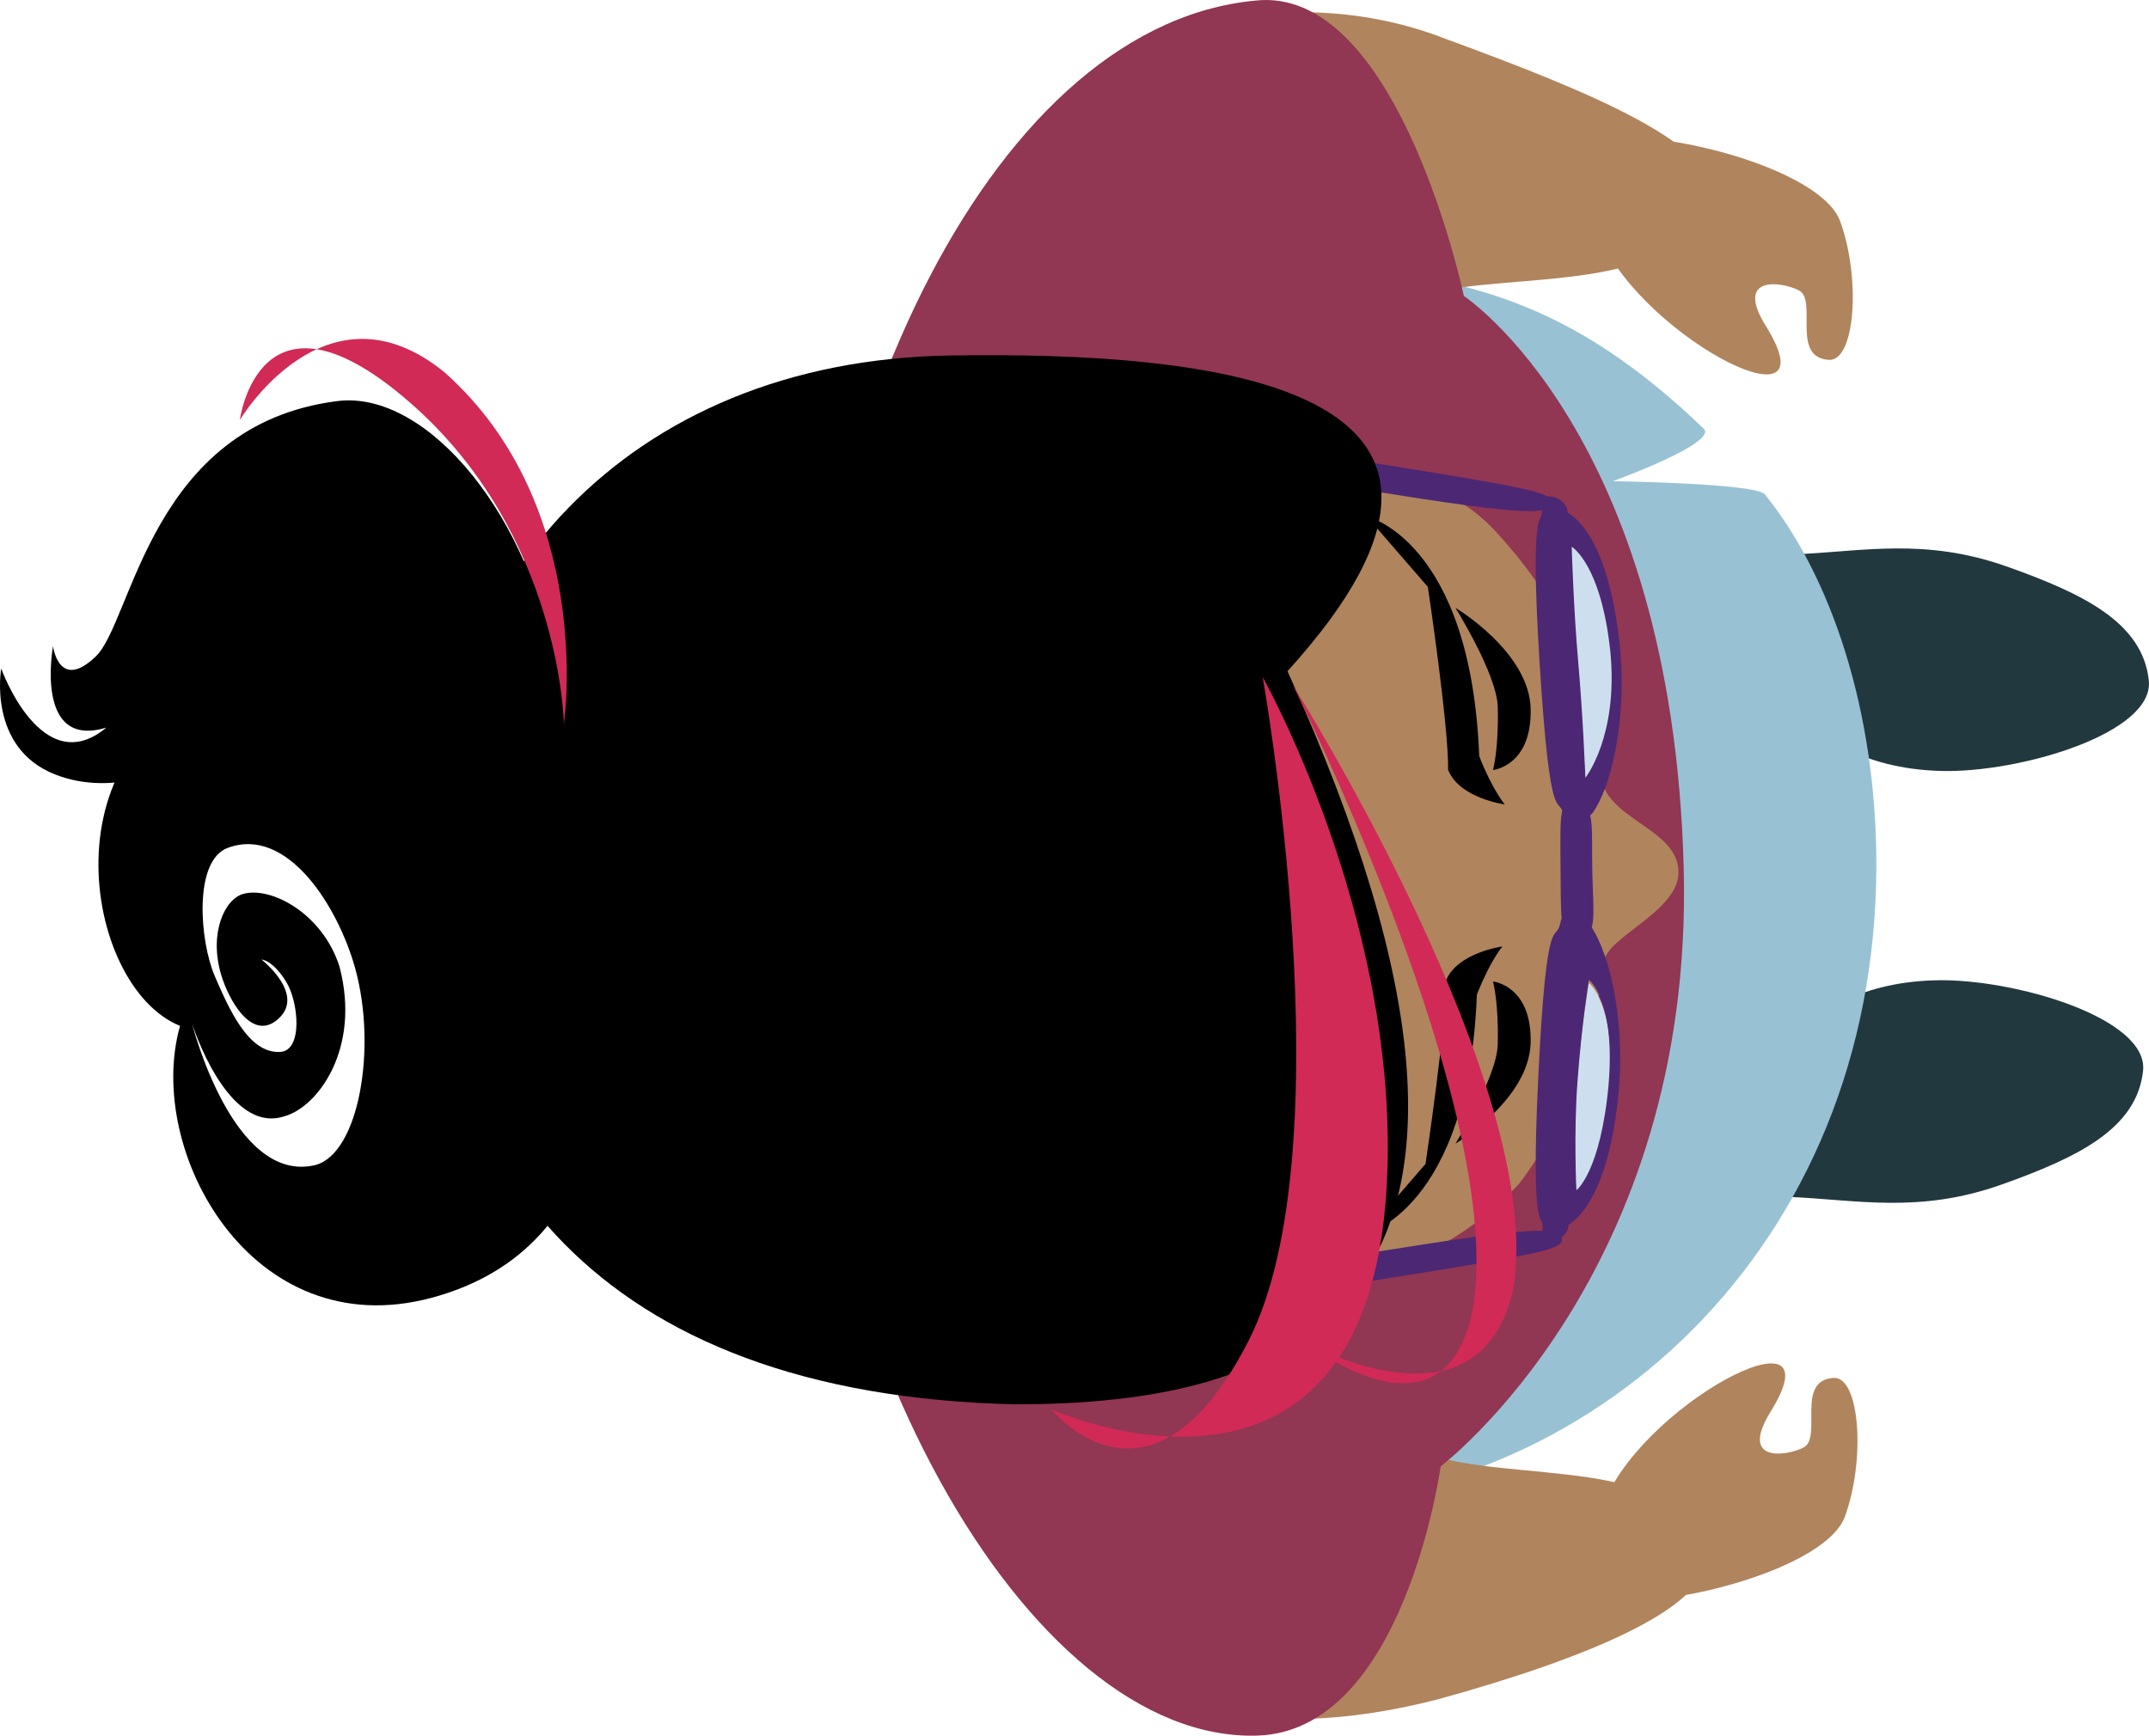
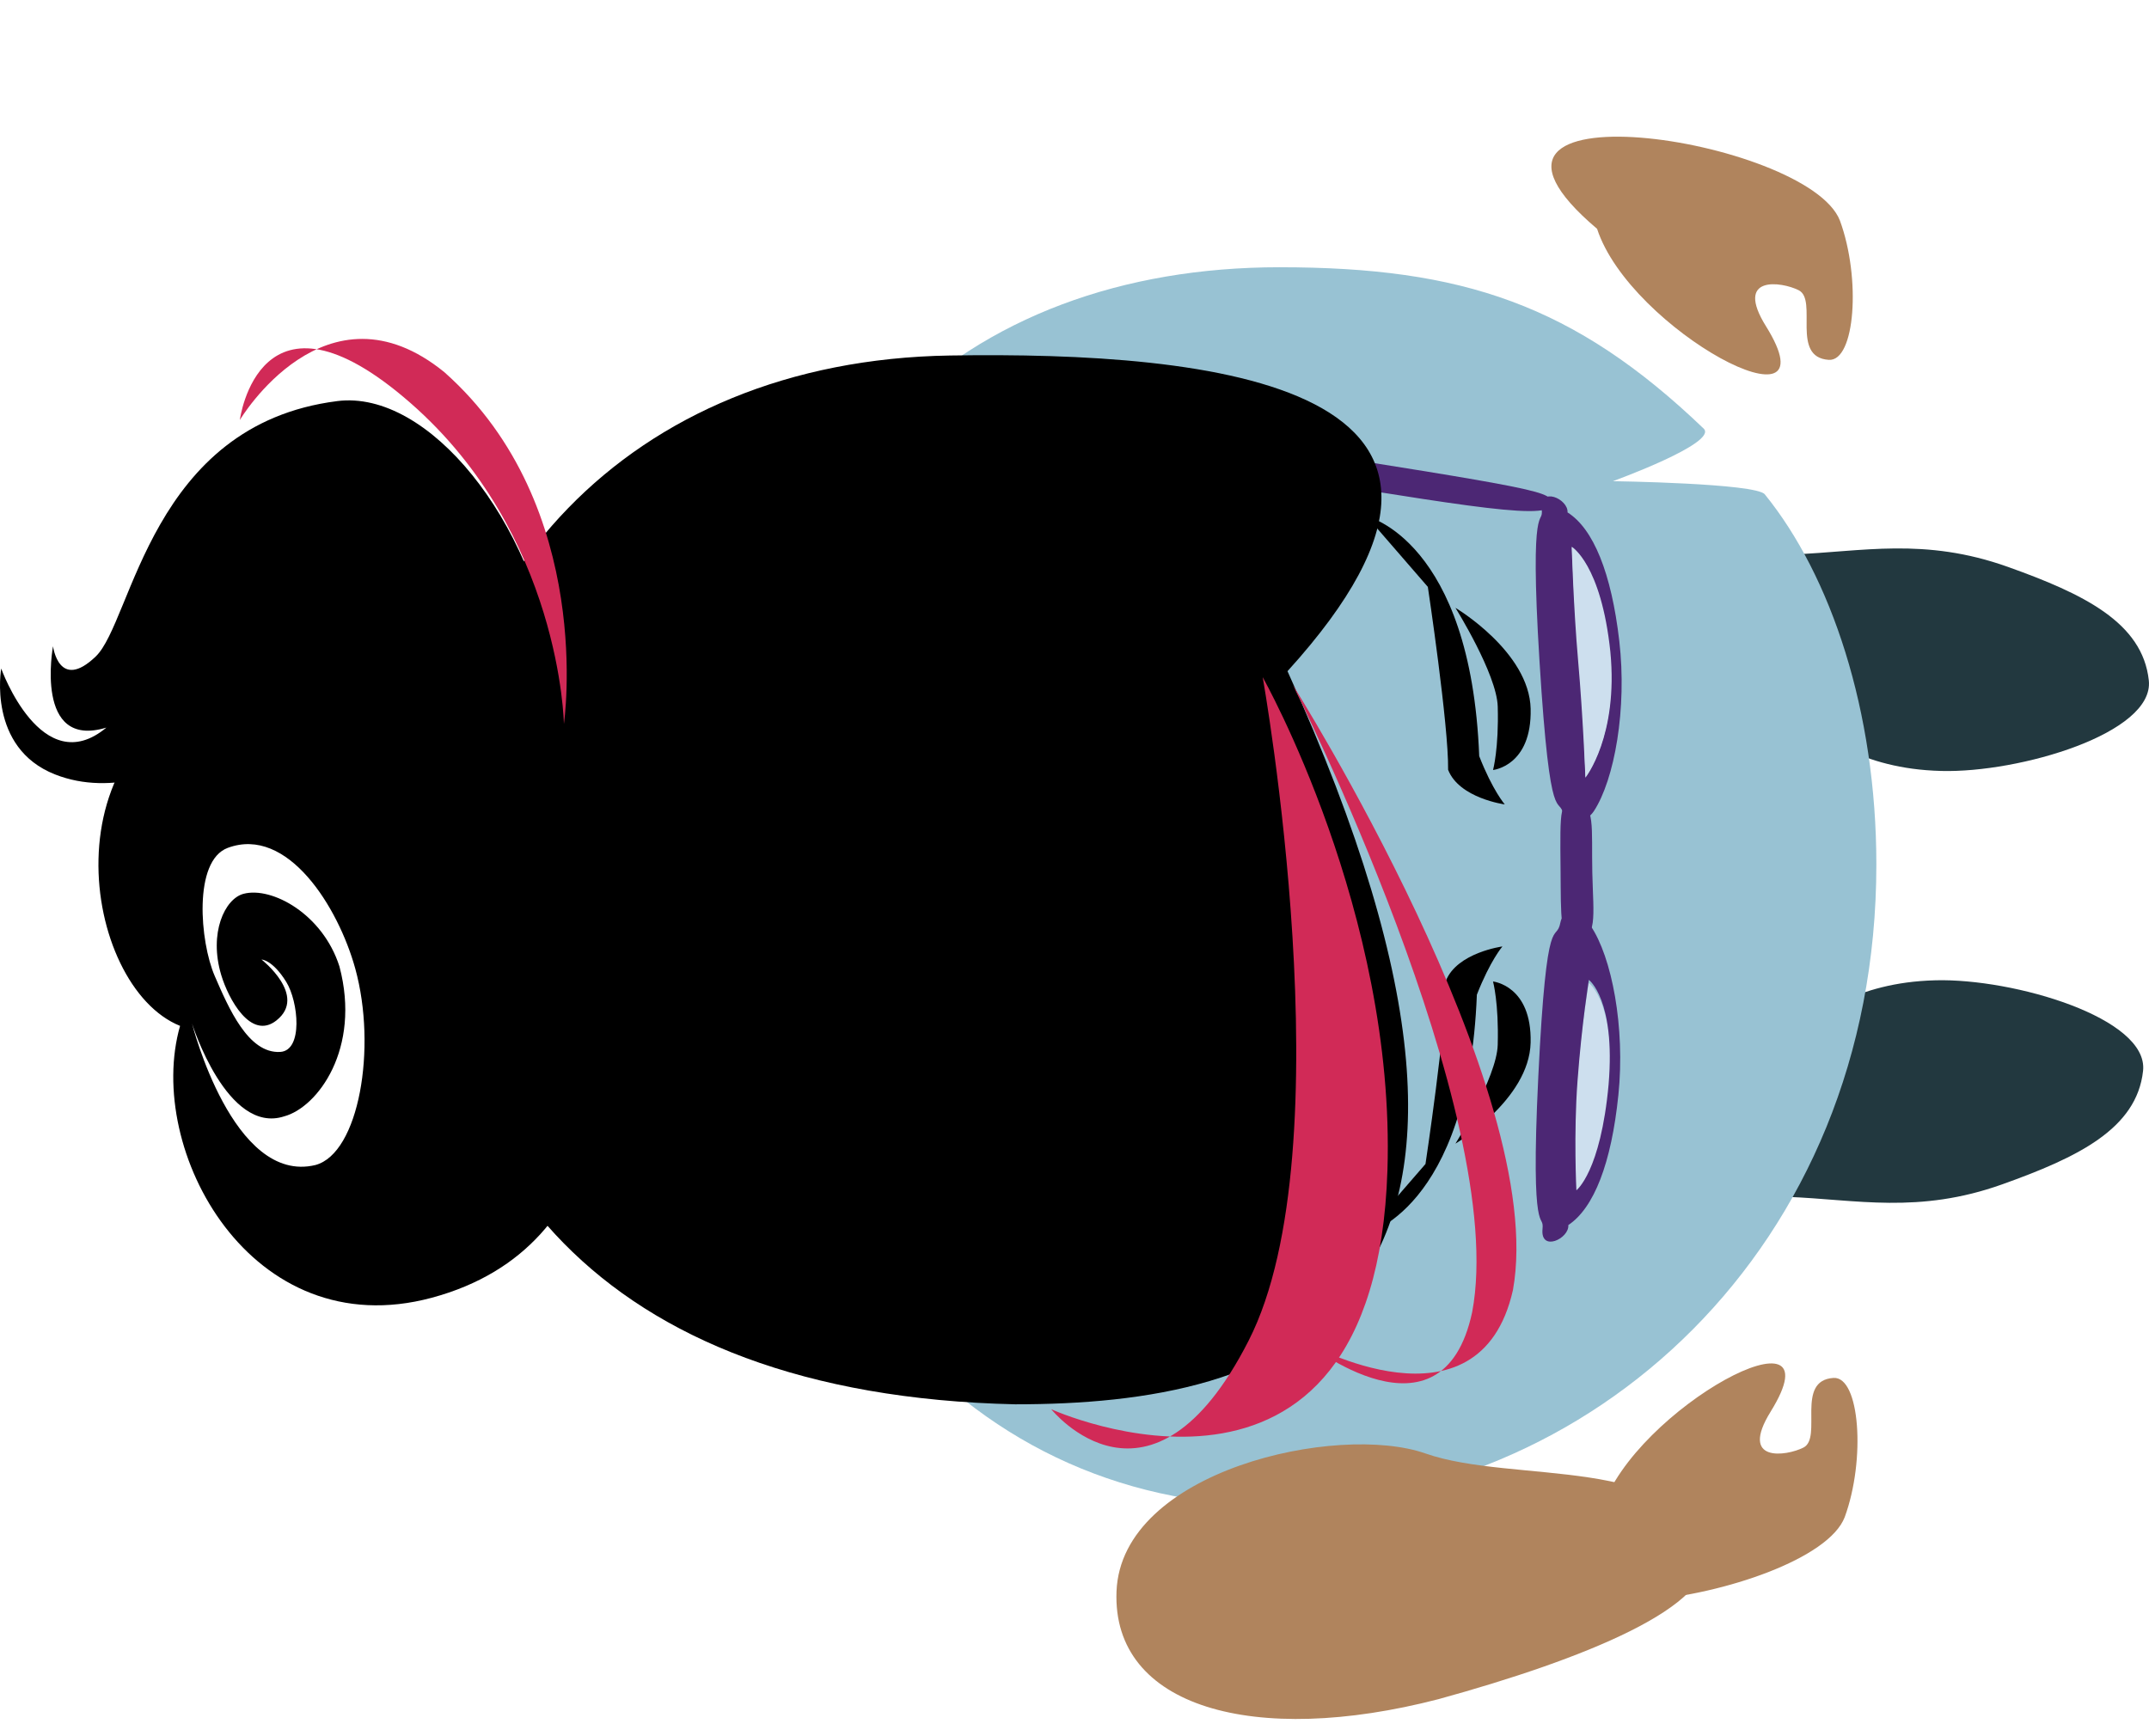
<svg xmlns="http://www.w3.org/2000/svg" version="1.1" width="139.836" height="112.968" viewBox="0,0,139.836,112.968">
  <g transform="translate(-158.655,-122.975)">
    <g data-paper-data="{&quot;isPaintingLayer&quot;:true}" fill-rule="nonzero" stroke="none" stroke-linejoin="miter" stroke-miterlimit="10" stroke-dasharray="" stroke-dashoffset="0" style="mix-blend-mode: normal">
      <path d="M257.938,195.041c-0.495,-5.385 -0,0 -0,0c-0.618,-6.733 11.526,-4.893 15.52,-5.342c3.993,-0.449 5.672,-2.78 11.148,-2.922c5.076,-0.131 13.871,2.451 13.499,5.893c-0.408,3.779 -4.265,5.637 -9.158,7.385c-5.454,1.949 -9.494,0.99 -13.99,0.817c-7.431,-0.286 -16.524,-0.447 -17.018,-5.832z" data-paper-data="{&quot;origPos&quot;:null,&quot;index&quot;:null}" fill="#22383f" stroke-width="0" stroke-linecap="butt" />
      <path d="M258.313,164.89c0.495,-5.385 9.587,-5.546 17.018,-5.832c4.496,-0.173 8.536,-1.132 13.99,0.817c4.893,1.748 8.751,3.607 9.158,7.385c0.371,3.443 -8.423,6.025 -13.499,5.893c-5.476,-0.142 -7.154,-2.473 -11.148,-2.922c-3.993,-0.449 -16.138,1.391 -15.52,-5.342c0,0 -0.495,5.385 0,0z" data-paper-data="{&quot;origPos&quot;:null,&quot;index&quot;:null}" fill="#22383f" stroke-width="0" stroke-linecap="butt" />
      <path d="M289.004,173.684z" data-paper-data="{&quot;index&quot;:null}" fill="#e6b88e" stroke-width="0" stroke-linecap="butt" />
      <path d="M288.904,185.294z" data-paper-data="{&quot;index&quot;:null}" fill="#e6b88e" stroke-width="0" stroke-linecap="butt" />
      <path d="M241.928,140.369c11.875,0 19.16,2.429 27.583,10.498c0.976,0.935 -5.904,3.425 -5.904,3.425c0,0 9.296,0.132 9.883,0.856c4.306,5.302 7.26,14.092 7.26,24.096c0,25.049 -18.743,41.71 -39.247,41.71c-20.504,0 -35.004,-17.471 -35.004,-42.52c0,-25.049 14.925,-38.066 35.428,-38.066z" data-paper-data="{&quot;origPos&quot;:null,&quot;origRot&quot;:0,&quot;index&quot;:null}" fill="#98c2d3" stroke-width="0" stroke-linecap="butt" />
-       <path d="M229.444,132.271c0.339,-7.551 13.081,-10.781 23.32,-6.752c9.097,3.338 18.209,7.029 17.095,10.457c-2.03,6.245 -12.644,4.622 -18.509,6.149c-5.865,1.527 -22.245,-2.303 -21.906,-9.854z" data-paper-data="{&quot;origPos&quot;:null,&quot;origRot&quot;:0,&quot;index&quot;:null}" fill="#b0845d" stroke-width="0" stroke-linecap="butt" />
      <path d="M251.414,217.575c5.717,2.007 16.675,0.033 18.171,6.423c0.821,3.508 -7.984,6.996 -17.332,9.568c-11.982,3.105 -21.245,0.536 -20.946,-7.015c0.311,-7.879 14.39,-10.983 20.107,-8.976z" data-paper-data="{&quot;origPos&quot;:null,&quot;origRot&quot;:0,&quot;index&quot;:null}" fill="#b0845d" stroke-width="0" stroke-linecap="butt" />
      <path d="M273.873,214.849c-2.079,3.351 1.017,2.904 2.131,2.342c1.267,-0.64 -0.55,-4.37 1.955,-4.534c1.716,-0.112 2.106,5.311 0.732,9.061c-2.081,5.42 -27.242,9.188 -15.803,-0.519c2.141,-6.6 15.569,-13.741 10.984,-6.35z" data-paper-data="{&quot;origPos&quot;:null,&quot;origRot&quot;:0,&quot;index&quot;:null}" fill="#b0845d" stroke-width="0" stroke-linecap="butt" />
-       <path d="M252.398,218.413c0,0 -2.36,17.246 -11.944,17.524c-14.833,0.431 -30.14,-25.941 -30.182,-56.125c0.291,-29.07 13.28,-55.613 30.461,-56.83c9.027,-0.437 13.175,19.254 13.175,19.254c0,0 13.573,8.938 14.307,37.261c0.685,26.44 -15.817,38.916 -15.817,38.916z" data-paper-data="{&quot;origPos&quot;:null,&quot;index&quot;:null}" fill="#913653" stroke-width="0" stroke-linecap="butt" />
      <path d="M273.568,144.208c4.592,7.386 -8.842,0.258 -10.99,-6.34c-11.449,-9.696 13.716,-5.952 15.802,-0.534c1.377,3.749 0.992,9.173 -0.724,9.062c-2.505,-0.162 -0.692,-3.893 -1.96,-4.532c-1.115,-0.562 -4.211,-1.005 -2.129,2.344z" data-paper-data="{&quot;origPos&quot;:null,&quot;origRot&quot;:0,&quot;index&quot;:null}" fill="#b0845d" stroke-width="0" stroke-linecap="butt" />
      <g>
-         <path d="M256.002,157.588c3.621,3.959 6.33,8.515 6.803,15.743c0.196,2.996 5.072,3.504 5.072,6.418c0,2.541 -4.636,4.195 -4.834,5.783c-0.794,6.377 -3.094,11.337 -5.566,14.522c-6.208,6.544 -12.945,6.538 -21.791,8.302c-3.6,2.547 -10.842,6.835 -11.854,4.419c-1.012,-3.679 8.807,-6.024 -4.275,-2.825c-8.059,1.971 -31.613,-1.02 -31.381,-30.708c0.232,-29.688 22.687,-32.141 30.494,-30.403c12.759,2.841 1.355,-0.026 4.849,-2.26c1.899,-1.134 5.847,1.048 11.07,4.484c5.798,2.392 16.048,0.658 21.413,6.523z" data-paper-data="{&quot;origPos&quot;:null,&quot;index&quot;:null}" fill="#b0845d" stroke-width="0" stroke-linecap="butt" />
        <g data-paper-data="{&quot;origPos&quot;:null,&quot;index&quot;:null}" fill="#000000">
          <path d="M251.412,198.733c0,0 1.36,-9.03 1.319,-11.905c0.725,-1.854 3.687,-2.253 3.687,-2.253c0,0 -0.795,0.919 -1.663,3.141c-0.549,14.076 -7.32,15.606 -7.32,15.606z" data-paper-data="{&quot;origPos&quot;:null,&quot;index&quot;:null}" stroke-width="0.5" stroke-linecap="butt" />
          <path d="M247.588,156.583c0,0 6.771,1.53 7.32,15.606c0.868,2.222 1.663,3.141 1.663,3.141c0,0 -2.962,-0.398 -3.687,-2.253c0.041,-2.875 -1.319,-11.905 -1.319,-11.905z" data-paper-data="{&quot;origPos&quot;:null,&quot;index&quot;:null}" stroke-width="0.5" stroke-linecap="butt" />
          <path d="M253.359,197.411c0,0 2.692,-4.309 2.753,-6.425c0.078,-2.73 -0.306,-4.13 -0.306,-4.13c0,0 2.532,0.256 2.447,3.977c-0.085,3.721 -4.895,6.577 -4.895,6.577z" data-paper-data="{&quot;origPos&quot;:null}" stroke-width="0" stroke-linecap="round" />
          <path d="M258.254,169.113c0.085,3.721 -2.447,3.977 -2.447,3.977c0,0 0.384,-1.4 0.306,-4.13c-0.061,-2.116 -2.753,-6.425 -2.753,-6.425c0,0 4.81,2.856 4.895,6.577z" data-paper-data="{&quot;origPos&quot;:null,&quot;index&quot;:null}" stroke-width="0" stroke-linecap="round" />
        </g>
      </g>
      <g data-paper-data="{&quot;origPos&quot;:null,&quot;index&quot;:null}">
        <g data-paper-data="{&quot;origPos&quot;:null,&quot;origRot&quot;:0}">
          <path d="M263.377,193.784c-0.52,5.718 -2.156,6.958 -2.156,6.958c0,0 -0.223,-3.727 0.033,-7.171c0.28,-3.774 0.787,-6.622 0.787,-6.622c0,0 1.794,1.326 1.336,6.836z" data-paper-data="{&quot;noHover&quot;:false,&quot;origItem&quot;:[&quot;Path&quot;,{&quot;applyMatrix&quot;:true,&quot;segments&quot;:[[[578.27643,391.05421],[0,0],[0.2114,-11.15892]],[574.88741,377.52559],[[574.25435,390.89083],[0.0778,-7.64064],[-0.071,6.97198]],[575.00367,405.22339],[[578.27643,391.05423],[-0.3085,11.58632],[0,0]]],&quot;closed&quot;:true,&quot;strokeWidth&quot;:null,&quot;strokeCap&quot;:null}],&quot;origRot&quot;:0,&quot;origPos&quot;:null}" fill="#cddfee" stroke-width="NaN" stroke-linecap="none" />
          <path d="M263.962,194.255c-0.454,4.432 -1.587,7.343 -3.256,8.453c0.072,0.883 -1.826,1.776 -1.679,0.26c0.117,-1.202 -0.81,1.118 -0.276,-9.899c0.554,-11.432 1.148,-8.531 1.448,-10.085c0.178,-0.924 1.494,-0.429 1.954,0.242c1.378,2.016 2.264,6.596 1.81,11.028zM263.328,193.541c0.458,-5.509 -1.284,-6.791 -1.284,-6.791c0,0 -0.46,2.813 -0.74,6.587c-0.255,3.444 -0.073,7.108 -0.073,7.108c0,0 1.577,-1.186 2.098,-6.904z" data-paper-data="{&quot;origPos&quot;:null,&quot;origRot&quot;:0,&quot;index&quot;:null}" fill="#4c2774" stroke-width="0" stroke-linecap="butt" />
          <path d="M261.138,184.174c-1.002,0.039 -0.905,-1.574 -0.936,-4.499c-0.046,-4.357 -0.034,-4.442 0.968,-4.455c1.33,-0.018 1.03,1.648 1.097,4.542c0.067,2.894 0.378,4.353 -1.128,4.413z" data-paper-data="{&quot;origPos&quot;:null}" fill="#4c2774" stroke-width="0.5" stroke-linecap="butt" />
          <path d="M260.655,156.325c1.682,1.06 2.854,3.94 3.367,8.361c0.513,4.421 -0.309,9.032 -1.659,11.09c-0.45,0.686 -1.757,1.221 -1.948,0.302c-0.321,-1.546 -0.875,1.375 -1.583,-10.048c-0.682,-11.009 0.274,-8.715 0.142,-9.914c-0.167,-1.512 1.741,-0.676 1.681,0.21zM260.937,158.609c0,0 0.154,3.917 0.456,7.355c0.331,3.769 0.428,7.579 0.428,7.579c0,0 2.109,-2.625 1.577,-8.124c-0.597,-5.706 -2.461,-6.81 -2.461,-6.81z" data-paper-data="{&quot;origPos&quot;:null,&quot;origRot&quot;:0,&quot;index&quot;:null}" fill="#4c2774" stroke-width="0" stroke-linecap="butt" />
          <path d="M263.441,165.393c0.532,5.5 -1.624,8.199 -1.624,8.199c0,0 -0.144,-3.863 -0.475,-7.631c-0.302,-3.439 -0.415,-7.401 -0.415,-7.401c0,0 1.916,1.127 2.514,6.833z" data-paper-data="{&quot;noHover&quot;:false,&quot;origItem&quot;:[&quot;Path&quot;,{&quot;applyMatrix&quot;:true,&quot;segments&quot;:[[573.08707,319.71313],[[573.28217,334.59151],[-0.2663,-6.96446],[0.29184,7.63238]],[573.40141,349.91765],[[577.29621,333.68195],[0.52396,11.1425],[-0.63296,-11.56534]]],&quot;closed&quot;:true,&quot;strokeWidth&quot;:null,&quot;strokeCap&quot;:null}],&quot;origPos&quot;:null,&quot;origRot&quot;:0}" fill="#cddfee" stroke-width="NaN" stroke-linecap="none" />
        </g>
        <path d="M219.792,149.446c0.033,-0.887 7.187,0.341 20.196,2.39c19.377,3.053 19.752,3.123 19.604,3.992c-0.196,1.154 -7.542,-0.286 -20.42,-2.282c-12.878,-1.996 -19.43,-2.765 -19.38,-4.1z" data-paper-data="{&quot;origPos&quot;:null,&quot;origRot&quot;:0}" fill="#4c2774" stroke-width="0.5" stroke-linecap="butt" />
-         <path d="M220.466,209.875c-0.05,-1.335 6.502,-2.104 19.38,-4.1c12.878,-1.996 20.224,-3.437 20.42,-2.282c0.148,0.869 -0.227,0.94 -19.604,3.992c-13.01,2.05 -20.163,3.278 -20.196,2.39z" data-paper-data="{&quot;origPos&quot;:null,&quot;origRot&quot;:0,&quot;index&quot;:null}" fill="#4c2774" stroke-width="0.5" stroke-linecap="butt" />
      </g>
      <g data-paper-data="{&quot;origPos&quot;:null,&quot;index&quot;:null}" stroke-width="0">
        <path d="M220.475,146.113c17.017,-0.27 38.903,1.873 21.958,20.546c19.161,42.256 -0.698,47.715 -17.717,47.715c-27.447,-0.613 -38.176,-15.82 -38.176,-34.577c0,-18.758 12.917,-33.351 33.935,-33.684z" data-paper-data="{&quot;origPos&quot;:null}" fill="#000000" stroke-linecap="butt" />
        <path d="M196.425,182.788c2.624,7.836 2.634,21.338 -9.674,24.651c-11.768,3.167 -18.689,-9.623 -16.379,-17.695c-6.393,-2.575 -8.897,-18.958 3.411,-22.27c11.228,-3.022 19.033,4.538 22.641,15.314zM176.642,189.392c-1.671,1.316 -3.13,-1.42 -3.59,-2.953c-0.824,-2.742 0.233,-4.968 1.447,-5.29c1.844,-0.488 5.158,1.316 6.244,4.728c1.418,5.355 -1.423,9.171 -3.596,9.755c-3.718,1.21 -5.997,-6.041 -5.997,-6.041c0,0 2.655,10.511 8.031,9.209c2.835,-0.763 4.011,-7.628 2.593,-12.777c-1.104,-4.008 -4.402,-9.313 -8.299,-7.865c-2.262,0.841 -1.809,6.124 -0.848,8.338c0.906,2.089 2.18,5.064 4.261,4.943c1.502,-0.087 1.186,-3.274 0.395,-4.554c-0.895,-1.448 -1.609,-1.459 -1.609,-1.459c0,0 3.009,2.357 0.968,3.964z" data-paper-data="{&quot;origPos&quot;:null,&quot;origRot&quot;:0}" fill="#000000" stroke-linecap="butt" />
        <path d="M180.6,149.08c5.952,-0.752 12.759,7.794 14.139,17.388c1.38,9.594 0.339,15.782 0.339,15.782c0,0 -4.006,-11.463 -12.523,-14.061c-4.343,-1.324 -12.886,8.114 -20.317,5.19c-4.416,-1.738 -3.505,-6.893 -3.505,-6.893c0,0 2.635,7.355 6.844,3.844c-4.724,1.442 -3.472,-5.294 -3.472,-5.294c0,0 0.383,2.967 2.78,0.666c2.398,-2.302 3.55,-15.083 15.715,-16.621z" data-paper-data="{&quot;origPos&quot;:null,&quot;origRot&quot;:0}" fill="#000000" stroke-linecap="butt" />
        <path d="M243.682,210.371c0,0 8.825,7.091 10.767,-1.994c2.434,-12.812 -11.666,-40.812 -11.666,-40.812c0,0 16.661,26.402 14.32,39.37c-2.183,9.738 -13.422,3.436 -13.422,3.436z" data-paper-data="{&quot;origPos&quot;:null}" fill="#d12a57" stroke-linecap="butt" />
        <path d="M187.586,147.212c9.849,8.755 7.762,22.883 7.762,22.883c0,0 -0.181,-12.337 -10.007,-20.912c-9.826,-8.575 -11.08,1.129 -11.08,1.129c0,0 5.596,-9.412 13.326,-3.1z" data-paper-data="{&quot;origPos&quot;:null,&quot;index&quot;:null,&quot;origRot&quot;:0}" fill="#d12a57" stroke-linecap="butt" />
        <path d="M240.82,167.052c0,0 8.655,15.341 8.116,32.09c-0.809,25.124 -21.876,15.553 -21.876,15.553c0,0 6.457,8.059 12.844,-4.465c6.388,-12.524 0.915,-43.179 0.915,-43.179z" data-paper-data="{&quot;origPos&quot;:null}" fill="#d12a57" stroke-linecap="round" />
      </g>
    </g>
  </g>
</svg>